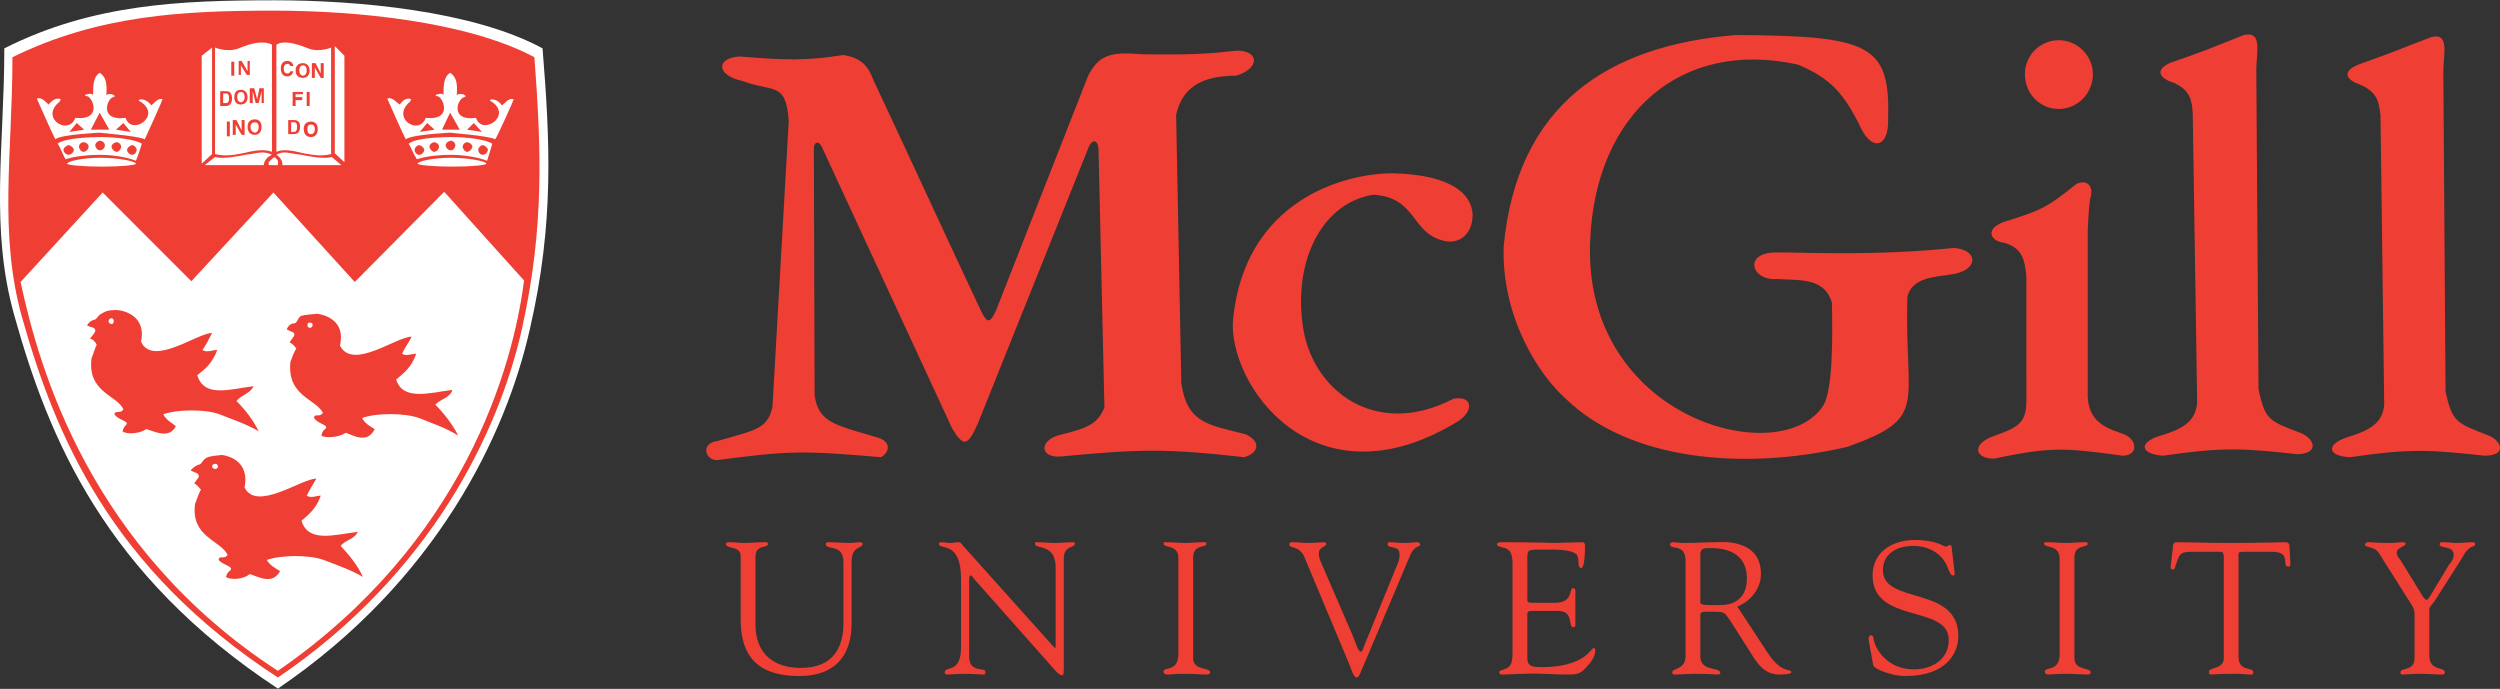
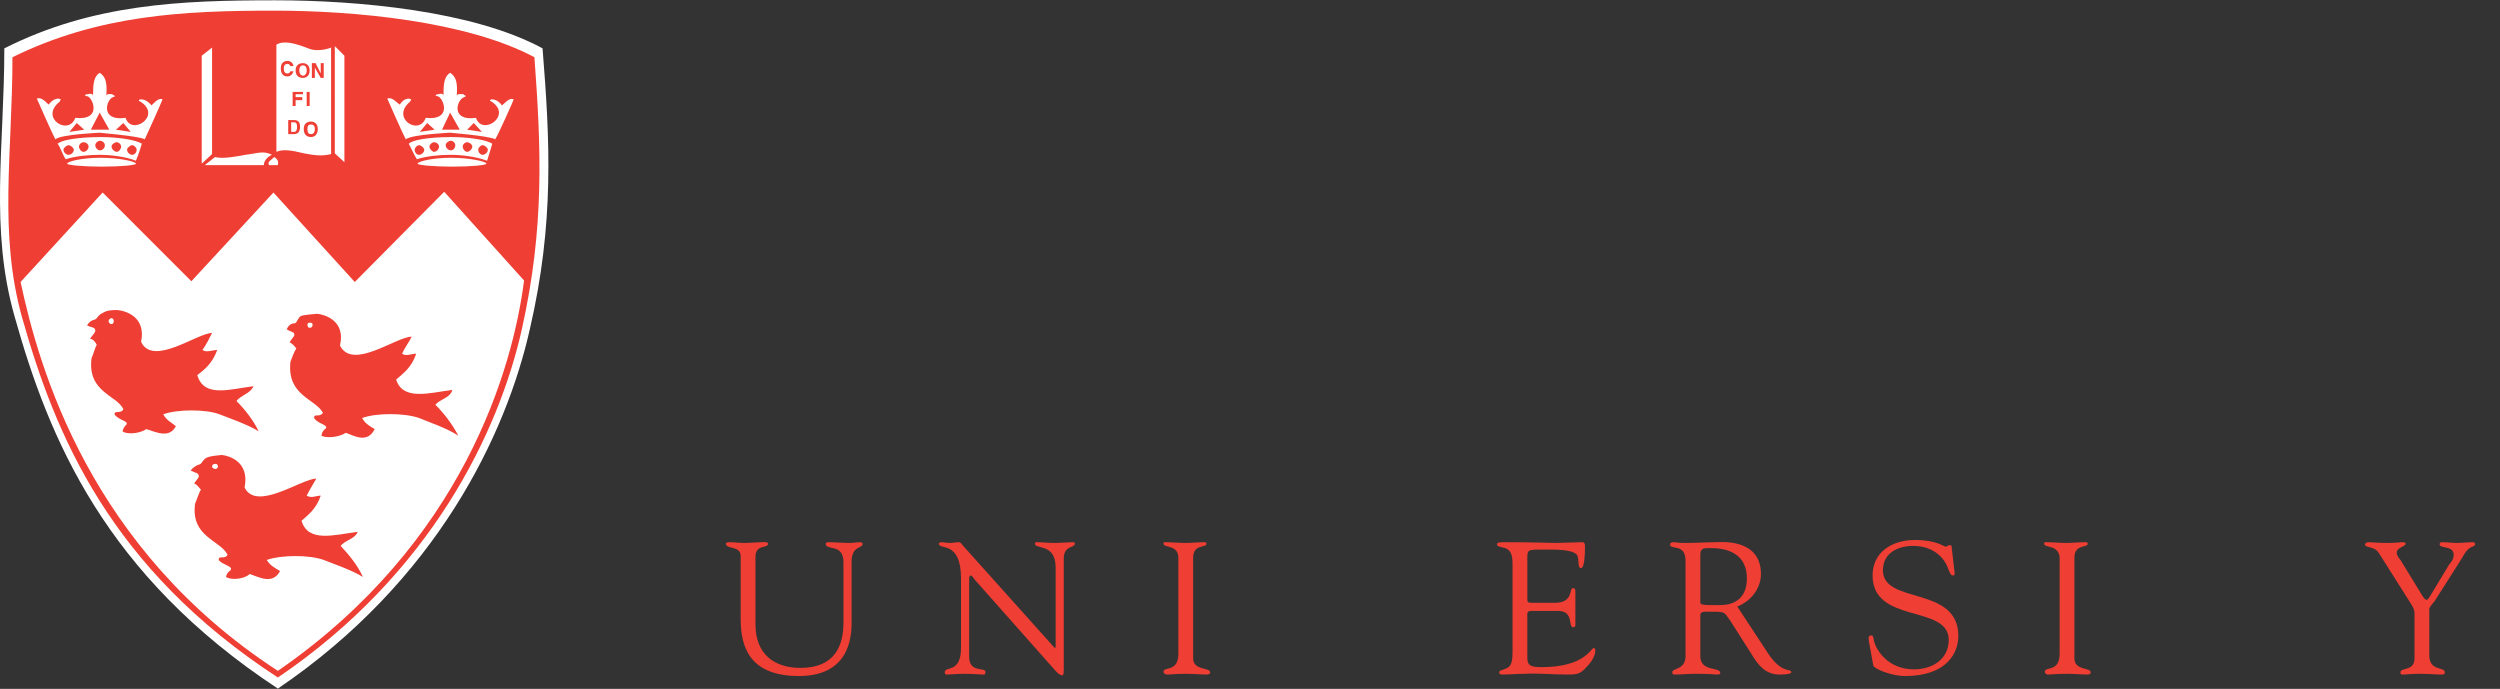
<svg xmlns="http://www.w3.org/2000/svg" width="450" height="124" viewBox="0 0 450 124" fill="none">
  <rect x="0" y="0" width="450" height="124" fill="#333333" stroke="none" />
  <path fill-rule="evenodd" clip-rule="evenodd" d="M135.984 100.259C135.984 97.864 138.246 98.795 138.246 97.864C138.246 97.465 137.314 97.598 137.181 97.598C136.116 97.598 135.052 97.732 133.987 97.732C133.056 97.732 132.257 97.598 131.325 97.598C131.192 97.598 130.66 97.598 130.66 97.864C130.66 98.929 133.322 98.13 133.322 100.126V111.438C133.322 116.628 135.052 121.685 143.835 121.685C153.683 121.685 153.283 113.301 153.283 111.704V101.191C153.283 98.13 155.28 98.795 155.28 97.864C155.28 97.731 155.014 97.598 154.881 97.598C154.215 97.598 153.55 97.732 153.018 97.732C151.687 97.732 150.356 97.598 149.025 97.598C148.892 97.598 148.626 97.732 148.626 97.864C148.626 99.195 151.82 97.731 151.82 101.191V112.103C151.82 116.095 150.356 120.221 144.101 120.221C139.444 120.221 135.984 117.826 135.984 112.369V100.259Z" fill="#EF3E33" />
  <path fill-rule="evenodd" clip-rule="evenodd" d="M172.981 116.629C172.981 121.287 170.053 119.823 170.053 121.02C170.053 121.154 170.053 121.419 170.452 121.419C170.718 121.419 172.448 121.286 173.646 121.286C175.243 121.286 176.308 121.419 177.107 121.419C177.373 121.419 177.373 121.153 177.373 120.887C177.373 120.089 174.446 121.153 174.446 118.225V104.385C174.446 103.719 174.579 103.587 174.712 103.587C174.978 103.587 175.378 104.253 175.378 104.253L189.883 120.621C190.549 121.419 190.948 121.553 191.214 121.553C191.48 121.553 191.48 121.02 191.48 120.089V100.526C191.48 98.131 193.476 98.663 193.476 97.864C193.476 97.598 193.343 97.598 193.077 97.598C192.279 97.598 190.815 97.732 189.75 97.732C188.685 97.732 187.621 97.598 186.689 97.598C186.423 97.598 186.29 97.598 186.29 97.864C186.29 98.929 190.016 97.731 190.016 102.122V116.229C190.016 116.495 190.016 116.628 189.882 116.628C189.882 116.628 189.749 116.495 189.483 116.229L173.381 98.263C173.247 98.13 172.982 97.597 172.583 97.597C172.05 97.597 171.518 97.731 170.986 97.731C170.454 97.731 169.922 97.597 169.389 97.597C169.256 97.597 168.99 97.731 168.99 97.863C168.99 99.061 172.983 97.198 172.983 104.118V116.629H172.981Z" fill="#EF3E33" />
  <path fill-rule="evenodd" clip-rule="evenodd" d="M212.105 117.693C212.105 121.02 209.443 119.955 209.443 120.887C209.443 121.153 209.577 121.419 210.242 121.419C210.641 121.419 211.307 121.286 213.436 121.286C214.9 121.286 216.364 121.419 217.029 121.419C217.695 121.419 217.827 121.286 217.827 121.02C217.827 120.089 214.766 120.754 214.766 118.492V100.393C214.766 97.864 217.162 98.663 217.162 97.864C217.162 97.598 217.029 97.598 216.496 97.598C215.564 97.598 214.5 97.732 213.435 97.732C212.238 97.732 210.906 97.598 209.709 97.598C209.443 97.598 209.443 97.598 209.443 97.864C209.443 98.662 212.105 97.997 212.105 100.393V117.693Z" fill="#EF3E33" />
-   <path fill-rule="evenodd" clip-rule="evenodd" d="M242.979 119.822C243.245 120.488 243.645 121.952 244.176 121.952C244.709 121.952 244.974 120.754 245.374 119.955L253.759 100.127C254.69 97.865 255.622 98.663 255.622 97.997C255.622 97.731 255.356 97.598 255.089 97.598C254.557 97.598 254.024 97.732 252.427 97.732C251.761 97.732 250.963 97.598 250.165 97.598C249.899 97.598 249.766 97.598 249.766 97.997C249.766 98.795 251.895 98.131 251.895 99.595C252.028 100.393 251.629 101.457 251.362 101.99L245.507 116.362C245.374 116.761 245.241 117.293 244.974 117.293C244.575 117.293 244.309 116.628 243.644 114.765L237.655 100.925C237.522 100.659 237.389 100.127 237.389 99.595C237.389 98.397 238.853 98.397 238.72 97.865C238.72 97.732 238.454 97.599 238.321 97.599C237.788 97.599 236.591 97.733 235.66 97.733C234.595 97.733 233.53 97.599 232.599 97.599C232.2 97.599 232.066 97.733 232.066 97.998C232.066 98.796 233.796 98.132 234.727 100.128L242.979 119.822Z" fill="#EF3E33" />
  <path fill-rule="evenodd" clip-rule="evenodd" d="M274.919 101.058C274.919 98.796 274.785 98.929 278.113 98.929C279.444 98.929 282.904 98.795 283.835 99.86C284.368 100.658 283.835 102.256 284.633 102.256C284.767 102.256 285.299 101.99 285.299 98.263C285.299 97.864 285.166 97.597 284.9 97.597C283.969 97.597 280.775 97.731 280.109 97.731C278.779 97.731 276.916 97.597 270.661 97.597C269.597 97.597 269.463 97.731 269.463 97.996C269.463 98.395 270.129 98.395 270.395 98.529C272.258 98.795 272.258 100.392 272.258 101.856V117.293C272.258 118.757 272.124 119.822 271.326 120.221C270.261 120.754 269.862 120.62 269.862 121.019C269.862 121.285 269.995 121.418 270.395 121.418C271.725 121.418 273.056 121.285 274.387 121.285C277.048 121.152 279.577 121.418 282.106 121.418C283.57 121.418 284.368 121.418 285.433 120.22C286.231 119.422 287.163 118.224 287.163 117.026C287.163 116.893 287.03 116.627 286.897 116.627C286.365 116.627 285.3 120.087 277.448 120.087C274.654 120.087 274.92 119.289 274.92 117.292V111.038C274.92 110.505 274.786 109.973 275.585 109.973H280.509C283.304 109.973 282.239 112.901 283.171 112.901C283.437 112.901 283.57 112.768 283.57 112.502C283.57 111.57 283.57 110.772 283.57 109.841C283.57 108.776 283.57 107.579 283.57 106.381C283.57 106.115 283.437 105.848 283.171 105.848C282.372 105.848 283.304 108.51 279.844 108.51H276.251C274.787 108.51 274.921 108.51 274.921 107.312V101.058H274.919Z" fill="#EF3E33" />
  <path fill-rule="evenodd" clip-rule="evenodd" d="M312.712 109.175C315.107 108.243 316.97 105.981 316.97 103.319C316.97 96.798 309.517 97.597 308.986 97.597C307.256 97.597 305.26 97.731 303.396 97.731C301.666 97.731 301.799 97.597 301.267 97.597C300.868 97.597 300.602 97.731 300.602 97.996C300.602 99.061 303.396 97.73 303.396 100.924V118.091C303.396 120.619 301.001 120.22 301.001 121.018C301.001 121.152 301.134 121.417 301.267 121.417C302.598 121.417 303.929 121.284 305.127 121.284C307.921 121.284 308.72 121.417 308.986 121.417C309.252 121.417 309.651 121.417 309.651 121.151C309.651 119.953 306.058 121.017 306.058 118.09V111.037C306.058 110.638 305.925 110.105 306.99 110.105C310.716 110.105 310.184 109.972 311.515 111.835L315.241 117.69C316.439 119.687 317.77 121.416 320.298 121.416C320.564 121.416 322.427 121.416 322.427 121.017C322.427 120.219 320.829 121.416 318.302 117.69L312.712 109.175ZM306.058 99.86C306.058 98.53 306.856 98.662 308.054 98.662C311.381 98.662 314.442 99.993 314.442 104.119C314.442 108.377 311.248 108.909 309.784 108.909C308.187 108.909 306.058 109.042 306.058 108.51V99.86Z" fill="#EF3E33" />
  <path fill-rule="evenodd" clip-rule="evenodd" d="M337.199 119.821C337.332 120.353 340.392 121.684 342.921 121.684C350.506 121.684 352.502 117.426 352.502 114.498C352.502 105.316 338.928 108.908 338.928 102.654C338.928 99.46 341.723 98.262 344.385 98.262C347.312 98.262 349.841 99.726 350.773 102.654C350.906 102.92 351.172 103.585 351.438 103.585C351.837 103.585 351.837 103.452 351.837 103.186L351.305 98.528C351.305 98.129 351.172 98.129 350.906 98.129C350.64 98.129 350.507 98.395 350.24 98.395C349.841 98.395 348.643 97.197 344.65 97.197C340.658 97.197 337.065 99.326 337.065 103.585C337.065 112.368 350.772 108.775 350.772 115.163C350.772 118.756 347.711 120.486 344.517 120.486C339.859 120.486 337.73 117.026 337.331 115.428C337.198 114.763 337.198 114.364 336.799 114.364C336.4 114.364 336.266 114.763 336.4 115.428L337.199 119.821Z" fill="#EF3E33" />
  <path fill-rule="evenodd" clip-rule="evenodd" d="M370.734 117.693C370.734 121.02 368.072 119.955 368.072 120.887C368.072 121.153 368.206 121.419 368.738 121.419C369.271 121.419 369.936 121.286 372.065 121.286C373.396 121.286 374.859 121.419 375.658 121.419C376.19 121.419 376.323 121.286 376.323 121.02C376.323 120.089 373.396 120.754 373.396 118.492V100.393C373.396 97.864 375.791 98.663 375.791 97.864C375.791 97.598 375.658 97.598 375.125 97.598C374.06 97.598 372.995 97.732 372.064 97.732C370.733 97.732 369.535 97.598 368.338 97.598C368.072 97.598 367.939 97.598 367.939 97.864C367.939 98.662 370.601 97.997 370.733 100.393L370.734 117.693Z" fill="#EF3E33" />
-   <path fill-rule="evenodd" clip-rule="evenodd" d="M400.278 118.492C400.278 120.488 397.616 120.089 397.616 120.887C397.616 121.286 397.616 121.419 398.015 121.419C398.148 121.419 398.814 121.286 402.54 121.286C403.605 121.286 404.536 121.419 405.334 121.419C405.6 121.419 405.6 121.02 405.6 121.02C405.6 119.955 402.939 121.02 402.939 118.226V101.058C402.939 99.195 402.673 99.328 404.269 99.328H409.06C412.52 99.328 410.657 101.99 411.854 101.99C412.387 101.99 412.253 101.591 412.253 101.192L412.12 98.53C412.12 97.732 411.854 97.598 411.189 97.598C410.524 97.598 407.329 97.732 401.208 97.732C396.95 97.732 394.288 97.598 391.76 97.598C391.094 97.598 391.094 98.396 391.094 98.796L390.695 102.123C390.695 102.257 390.828 102.522 391.094 102.522C391.493 102.522 391.493 102.123 391.627 101.724C392.293 99.861 392.293 99.329 394.421 99.329H399.878C400.41 99.462 400.277 100.659 400.277 100.926L400.278 118.492Z" fill="#EF3E33" />
  <path fill-rule="evenodd" clip-rule="evenodd" d="M433.947 108.643C434.213 109.043 434.612 109.708 434.612 110.373V118.491C434.612 120.886 432.083 120.088 432.083 121.019C432.083 121.418 432.216 121.418 432.615 121.418C432.881 121.418 434.079 121.285 435.676 121.285C436.874 121.285 438.87 121.418 439.27 121.418C439.802 121.418 440.068 121.418 440.068 121.019C440.068 119.954 437.274 120.886 437.274 117.958V109.707C437.274 109.308 437.54 109.042 438.205 108.243L442.863 100.924C443.395 100.126 443.794 99.061 444.725 98.529C444.991 98.395 445.524 98.263 445.524 97.996C445.524 97.73 445.39 97.597 445.125 97.597C444.193 97.597 443.262 97.731 442.197 97.731C441.399 97.731 440.6 97.597 439.801 97.597C439.402 97.597 439.136 97.597 439.136 97.996C439.136 98.794 441.664 98.13 441.664 99.859C441.664 100.657 441.132 101.323 440.866 101.589L437.406 107.311C437.14 107.71 437.007 107.977 436.741 107.977C436.608 107.977 436.342 107.711 436.076 107.311L432.083 100.79C431.817 100.524 431.417 99.992 431.417 99.459C431.417 98.528 433.014 98.394 433.014 97.862C433.014 97.596 432.615 97.596 432.349 97.596C432.083 97.596 431.151 97.73 430.087 97.73C427.691 97.73 427.159 97.596 426.227 97.596C425.961 97.596 425.695 97.862 425.695 97.995C425.695 98.661 427.425 98.261 428.224 99.593L433.947 108.643Z" fill="#EF3E33" />
-   <path fill-rule="evenodd" clip-rule="evenodd" d="M370.602 7.237C373.929 7.237 376.723 10.031 376.723 13.358C376.723 16.819 373.929 19.613 370.602 19.613C367.142 19.613 364.481 16.819 364.481 13.358C364.48 10.033 367.142 7.237 370.602 7.237ZM429.156 72.846C428.89 75.507 427.559 77.237 422.502 78.701C418.509 80.031 419.041 82.16 423.034 82.293C433.947 80.697 437.406 80.963 447.254 82.028C451.113 82.028 450.448 79.499 448.052 78.434C442.33 76.172 441.399 76.172 440.2 70.45L439.801 12.96C439.801 9.632 440.999 5.773 437.539 6.705C431.018 9.233 430.486 9.499 424.498 11.63C421.304 12.96 422.502 14.424 424.764 15.223C427.958 16.553 428.224 18.416 428.49 20.811L429.156 72.846ZM395.488 72.447C395.222 75.24 393.891 76.972 388.834 78.436C384.842 79.633 385.241 81.761 389.367 82.028C400.28 80.431 403.739 80.698 413.587 81.763C417.313 81.629 416.781 79.234 414.385 78.037C408.53 75.775 407.731 75.775 406.533 70.052L406.134 12.694C406.134 9.368 407.331 5.508 403.872 6.307C397.219 8.969 396.686 9.234 390.831 11.232C387.637 12.562 388.834 14.159 391.097 14.825C394.291 16.155 394.558 18.151 394.69 20.415L395.488 72.447ZM364.747 49.822C364.481 46.895 364.081 44.633 360.754 43.702C358.359 43.435 357.161 41.306 360.621 39.975C367.408 37.846 368.339 37.447 373.662 33.188C375.259 32.257 377.122 33.056 376.191 35.983C375.925 38.112 375.925 39.176 375.792 41.572V71.513C376.058 76.438 379.917 77.236 382.313 78.168C384.708 79.099 384.975 82.026 382.047 82.026C371.534 80.562 369.138 80.43 358.892 82.558C355.432 82.558 354.767 79.897 359.025 78.433C363.151 76.969 364.615 76.171 364.748 72.578L364.747 49.822ZM270.66 44.367C273.056 18.816 289.424 8.169 312.447 6.306C336.801 6.439 340.261 8.036 339.861 21.61C339.994 26.535 336.8 27.599 334.538 22.142C331.876 17.085 329.747 14.158 323.626 11.63C302.599 6.971 287.162 20.413 286.231 43.303C284.767 75.507 320.831 84.956 328.283 72.846C329.88 69.784 329.88 61.401 329.747 54.48C328.416 49.956 324.025 50.489 319.899 50.222C315.241 50.621 313.644 45.431 319.765 45.431C325.754 45.431 337.065 46.096 351.704 44.633C356.096 44.9 356.362 48.758 351.039 49.425C348.777 49.824 343.986 49.824 343.321 53.55C342.788 73.246 347.313 75.109 332.541 80.431C313.644 84.823 293.283 82.826 281.838 71.781C276.649 67.124 270.261 56.742 270.66 44.367ZM221.953 57.408C224.082 36.249 241.649 31.192 250.699 31.192C261.478 31.457 264.938 35.051 265.071 38.645C265.071 42.239 262.542 44.102 259.747 43.303C253.892 41.839 255.089 35.584 247.238 35.051C238.322 36.382 232.866 46.364 234.463 58.34C235.926 70.183 247.504 79.1 261.61 71.781C265.071 71.115 265.336 73.91 262.542 75.772C236.592 91.743 220.889 69.12 221.953 57.408ZM141.974 21.744C141.441 14.557 139.179 16.686 133.589 14.557C129.064 13.627 128.665 10.431 133.19 10.166C141.175 10.832 145.167 10.964 151.821 9.9C154.882 10.432 156.212 11.63 157.277 14.557C162.866 26.401 170.984 44.102 176.573 55.946C177.638 58.075 178.17 58.474 179.368 55.679L195.869 13.627C197.732 10.034 199.729 9.235 205.451 9.768C215.432 9.901 217.827 9.635 222.75 9.102C226.875 9.235 226.61 12.43 222.484 13.627C216.096 13.627 212.769 15.889 211.704 20.68L212.636 68.987C213.701 76.174 217.426 76.439 224.213 78.169C227.141 79.499 226.475 81.629 223.947 82.294C209.84 80.698 205.05 80.831 191.077 82.162C187.084 82.561 186.818 79.1 191.21 78.169C196.267 76.972 197.598 76.04 198.795 73.379L197.73 26.802C197.597 24.939 196.4 24.939 195.734 27.067L176.039 76.174C174.176 80.431 173.377 80.431 171.381 77.105L148.093 26.802C147.427 25.072 146.496 25.604 146.496 26.668L146.629 71.115C147.295 76.305 150.887 76.573 158.207 78.835C160.203 79.499 160.336 81.23 158.606 82.294C144.499 81.097 142.104 81.097 129.062 82.826C126.933 82.826 126.001 79.766 129.196 79.367C136.116 77.371 138.112 77.237 139.044 73.246L141.974 21.744Z" fill="#EF3E33" />
  <path fill-rule="evenodd" clip-rule="evenodd" d="M2.64 57.01C-1.885 41.174 0.778 26.402 0.778 8.703C16.614 0.718 32.45 0.053 49.485 0.053C64.257 0.053 85.15 1.916 97.659 8.703C98.99 25.338 99.789 40.109 95.397 59.139C91.139 78.17 78.629 104.519 50.018 123.948C18.875 103.454 8.762 78.835 2.64 57.01Z" fill="white" />
  <path fill-rule="evenodd" clip-rule="evenodd" d="M3.971 57.142C-0.287 41.838 2.241 27.599 2.241 10.299C17.678 2.714 32.849 1.915 49.351 1.915C63.723 1.915 83.952 3.778 96.194 10.299C97.392 26.535 98.057 40.774 93.932 59.272C89.807 77.636 77.696 103.188 50.016 121.952C19.807 102.256 9.959 78.302 3.971 57.142Z" fill="#EF3E33" />
  <path fill-rule="evenodd" clip-rule="evenodd" d="M18.477 34.653L3.705 50.755C7.032 66.325 16.214 98.796 50.016 120.755C83.418 97.731 92.335 66.192 94.331 50.489L79.959 34.52L63.857 50.755L49.218 34.654L34.446 50.623L18.477 34.653Z" fill="white" />
  <path fill-rule="evenodd" clip-rule="evenodd" d="M25.263 18.284C25.13 18.284 24.731 18.018 25.263 17.885C25.662 17.885 26.328 17.885 27.26 18.95C27.526 18.817 28.458 17.486 29.256 17.885C29.256 18.019 26.328 24.539 26.062 25.071C24.732 24.405 17.146 23.873 17.945 23.873C18.611 23.873 11.025 24.139 9.96 25.071C9.561 24.405 6.633 17.752 6.633 17.752C7.564 17.353 8.496 18.683 8.763 18.817C9.561 17.752 10.36 17.752 10.493 17.752C11.291 17.885 10.759 18.018 10.759 18.284C7.033 21.212 12.356 24.539 13.553 21.212C18.211 21.744 16.88 17.885 15.815 17.353C14.884 17.219 15.416 16.954 15.815 16.954C16.081 16.82 16.747 16.82 16.747 17.22C16.747 15.091 16.88 13.76 17.945 13.095C19.143 13.893 19.276 15.091 19.143 17.22C19.277 16.821 19.809 16.954 20.208 16.954C20.341 17.22 21.139 17.22 20.341 17.486C19.143 17.885 17.946 21.878 22.603 21.212C23.666 24.539 29.256 20.812 25.263 18.284ZM22.202 22.143L23.533 23.741L20.872 23.342L22.202 22.143ZM17.944 20.28L19.674 23.341H16.347L17.944 20.28ZM13.818 22.143L12.488 23.741L15.15 23.342L13.818 22.143Z" fill="white" />
  <path fill-rule="evenodd" clip-rule="evenodd" d="M11.823 28.664C11.29 27.866 10.758 26.268 10.359 25.869C11.689 24.805 16.48 24.671 18.211 24.671C20.739 24.671 24.332 25.07 25.53 25.869C25.53 25.869 24.998 27.732 24.465 28.93C22.469 28.132 19.675 27.866 17.944 27.866C15.815 27.866 13.42 28.131 11.823 28.664ZM23.801 26.135C24.2 26.135 24.599 26.667 24.599 26.933C24.599 27.466 24.2 27.865 23.801 27.865C23.401 27.865 22.869 27.466 22.869 26.933C22.869 26.667 23.401 26.135 23.801 26.135ZM21.006 25.603C21.405 25.603 21.804 26.002 21.804 26.401C21.804 26.8 21.405 27.332 21.006 27.332C20.607 27.332 20.075 26.8 20.075 26.401C20.075 26.002 20.606 25.603 21.006 25.603ZM17.945 25.337C18.477 25.337 18.876 25.736 18.876 26.135C18.876 26.667 18.477 27.067 17.945 27.067C17.679 27.067 17.147 26.667 17.147 26.135C17.146 25.736 17.678 25.337 17.945 25.337ZM15.017 25.603C15.55 25.603 15.949 26.002 15.949 26.401C15.949 26.8 15.55 27.332 15.017 27.332C14.618 27.332 14.219 26.8 14.219 26.401C14.219 26.002 14.618 25.603 15.017 25.603ZM12.355 26.135C12.754 26.135 13.287 26.667 13.287 26.933C13.287 27.466 12.754 27.865 12.355 27.865C11.956 27.865 11.424 27.466 11.424 26.933C11.424 26.667 11.956 26.135 12.355 26.135Z" fill="white" />
  <path fill-rule="evenodd" clip-rule="evenodd" d="M18.078 28.398C21.405 28.398 24.466 29.064 24.466 29.462C24.466 29.729 21.804 29.994 18.345 29.994C15.018 29.994 12.09 29.729 12.09 29.462C12.089 29.062 14.751 28.398 18.078 28.398Z" fill="white" />
  <path fill-rule="evenodd" clip-rule="evenodd" d="M88.475 18.284C88.341 18.284 87.942 18.018 88.475 17.885C88.741 17.885 89.54 17.885 90.338 18.95C90.737 18.817 91.536 17.486 92.467 17.885C92.467 18.019 89.54 24.539 89.141 25.071C87.943 24.405 80.357 23.873 81.023 23.873C81.689 23.873 74.236 24.139 73.038 25.071C72.639 24.405 69.711 17.752 69.711 17.752C70.643 17.353 71.574 18.683 71.973 18.817C72.639 17.752 73.437 17.752 73.57 17.752C74.368 17.885 73.836 18.018 73.836 18.284C70.243 21.212 75.433 24.539 76.63 21.212C81.288 21.744 79.957 17.885 78.892 17.353C77.961 17.219 78.626 16.954 78.892 16.954C79.291 16.82 79.824 16.82 79.824 17.22C79.824 15.091 79.957 13.76 81.022 13.095C82.22 13.893 82.353 15.091 82.22 17.22C82.353 16.821 82.886 16.954 83.418 16.954C83.552 17.22 84.217 17.22 83.552 17.486C82.221 17.885 81.023 21.878 85.681 21.212C86.745 24.539 92.334 20.812 88.475 18.284ZM85.281 22.143L86.745 23.741L84.083 23.342L85.281 22.143ZM81.023 20.28L82.753 23.341H79.559L81.023 20.28ZM76.897 22.143L75.567 23.741L78.229 23.342L76.897 22.143Z" fill="white" />
  <path fill-rule="evenodd" clip-rule="evenodd" d="M75.034 28.664C74.502 27.866 73.836 26.268 73.57 25.869C74.768 24.805 79.559 24.671 81.289 24.671C83.95 24.671 87.41 25.07 88.608 25.869C88.608 25.869 88.076 27.732 87.677 28.93C85.547 28.132 82.886 27.866 81.023 27.866C79.027 27.866 76.631 28.131 75.034 28.664ZM86.879 26.135C87.278 26.135 87.81 26.667 87.81 26.933C87.81 27.466 87.278 27.865 86.879 27.865C86.48 27.865 86.08 27.466 86.08 26.933C86.079 26.667 86.479 26.135 86.879 26.135ZM84.084 25.603C84.483 25.603 85.016 26.002 85.016 26.401C85.016 26.8 84.483 27.332 84.084 27.332C83.685 27.332 83.286 26.8 83.286 26.401C83.286 26.002 83.684 25.603 84.084 25.603ZM81.156 25.337C81.555 25.337 81.955 25.736 81.955 26.135C81.955 26.667 81.555 27.067 81.156 27.067C80.757 27.067 80.225 26.667 80.225 26.135C80.224 25.736 80.756 25.337 81.156 25.337ZM78.095 25.603C78.628 25.603 79.027 26.002 79.027 26.401C79.027 26.8 78.628 27.332 78.095 27.332C77.829 27.332 77.297 26.8 77.297 26.401C77.297 26.002 77.829 25.603 78.095 25.603ZM75.433 26.135C75.832 26.135 76.365 26.667 76.365 26.933C76.365 27.466 75.832 27.865 75.433 27.865C75.034 27.865 74.635 27.466 74.635 26.933C74.635 26.667 75.034 26.135 75.433 26.135Z" fill="white" />
  <path fill-rule="evenodd" clip-rule="evenodd" d="M81.157 28.398C84.484 28.398 87.545 29.064 87.545 29.462C87.545 29.729 84.883 29.994 81.424 29.994C78.097 29.994 75.17 29.729 75.17 29.462C75.169 29.062 77.83 28.398 81.157 28.398Z" fill="white" />
  <path fill-rule="evenodd" clip-rule="evenodd" d="M16.48 64.462C16.746 63.928 17.146 62.465 17.412 62.066C17.146 61.533 16.746 61.001 16.214 61.001C16.48 60.468 17.279 59.803 17.146 59.404C17.013 58.871 16.613 59.005 15.682 58.605C15.948 57.94 16.747 57.541 17.013 57.541C17.545 57.407 17.545 56.742 18.476 56.343C19.275 55.81 20.206 55.81 21.138 55.81C22.602 55.944 26.328 57.008 25.397 61.532C27.526 66.058 35.511 59.935 38.173 59.935C37.64 60.999 37.108 62.065 36.443 62.996C37.241 63.529 38.173 62.996 39.105 62.996C38.174 65.525 36.71 66.59 35.512 67.522C36.71 71.647 41.367 70.049 45.625 69.517C45.093 70.847 43.363 71.115 42.564 72.178C44.028 73.642 45.625 75.639 46.557 77.635C44.694 76.438 40.835 75.106 39.504 74.573C37.109 73.642 31.919 73.642 29.39 74.573C29.923 75.638 30.854 76.038 31.652 76.704C30.454 79.099 27.793 77.635 26.329 77.236C24.999 78.168 22.603 78.168 22.071 77.635C22.071 77.635 22.071 77.103 22.737 76.438C23.269 75.772 21.273 75.64 20.608 74.575C20.608 73.777 21.806 74.575 22.205 73.644C21.005 71.116 15.681 70.584 16.48 64.462ZM20.073 57.275C20.339 57.275 20.472 57.541 20.472 57.807C20.472 58.074 20.338 58.34 20.073 58.34C19.807 58.34 19.54 58.074 19.54 57.807C19.541 57.541 19.807 57.275 20.073 57.275Z" fill="#EF3E33" />
  <path fill-rule="evenodd" clip-rule="evenodd" d="M52.279 65.127C52.412 64.728 52.945 63.264 53.344 62.732C52.945 62.2 52.412 61.667 52.146 61.667C52.279 61.135 53.21 60.469 52.944 60.07C52.811 59.671 52.411 59.804 51.613 59.272C51.879 58.606 52.411 58.207 52.944 58.207C53.476 58.207 53.476 57.409 54.142 56.876C55.073 56.61 56.005 56.61 57.07 56.477C58.4 56.611 62.259 57.675 61.195 62.2C63.457 66.725 71.308 60.602 74.103 60.602C73.57 61.667 72.772 62.732 72.373 63.663C73.038 64.196 74.103 63.663 74.902 63.663C74.104 66.192 72.507 67.256 71.309 68.321C72.507 72.18 77.298 70.716 81.423 70.183C81.024 71.647 79.293 71.781 78.362 72.845C79.826 74.309 81.423 76.305 82.487 78.433C80.624 77.103 76.631 75.772 75.434 75.24C72.772 74.308 67.716 74.308 65.187 75.24C65.72 76.305 66.784 76.837 67.449 77.236C66.119 79.897 63.723 78.434 62.259 77.902C60.795 78.834 58.533 78.834 57.868 78.435C57.868 78.435 57.868 77.636 58.666 77.104C59.065 76.439 57.202 76.306 56.536 75.241C56.536 74.31 57.468 75.241 58.133 74.31C56.804 71.781 51.613 71.249 52.279 65.127ZM55.739 58.074C56.138 58.074 56.272 58.207 56.272 58.473C56.272 58.739 56.138 59.005 55.739 59.005C55.473 59.005 55.34 58.739 55.34 58.473C55.34 58.207 55.473 58.074 55.739 58.074Z" fill="#EF3E33" />
  <path fill-rule="evenodd" clip-rule="evenodd" d="M35.111 90.678C35.377 90.146 35.778 88.681 36.176 88.148C35.778 87.749 35.379 87.084 34.978 87.084C35.111 86.552 35.91 86.019 35.776 85.621C35.644 85.088 35.377 85.221 34.312 84.689C34.712 84.156 35.377 83.757 35.776 83.624C36.309 83.624 36.309 82.959 37.108 82.425C37.906 82.026 38.971 82.027 39.901 81.894C41.233 82.027 44.959 83.091 44.026 87.749C46.157 92.141 54.273 86.152 56.934 86.152C56.403 87.083 55.736 88.148 55.205 89.213C56.002 89.745 56.934 89.213 57.733 89.213C56.934 91.608 55.471 92.672 54.273 93.737C55.471 97.731 60.129 96.267 64.386 95.734C63.855 97.065 62.124 97.198 61.325 98.263C62.789 99.859 64.386 101.723 65.317 103.852C63.456 102.654 59.596 101.323 58.264 100.791C55.736 99.859 50.679 99.859 48.017 100.791C48.55 101.722 49.481 102.255 50.413 102.787C49.081 105.316 46.553 103.852 44.956 103.319C43.758 104.384 41.364 104.384 40.697 103.852C40.697 103.852 40.697 103.186 41.495 102.654C42.029 101.856 40.032 101.722 39.367 100.791C39.367 99.859 40.431 100.791 40.964 99.859C39.636 97.199 34.312 96.667 35.111 90.678ZM38.837 83.492C38.971 83.492 39.236 83.624 39.236 84.023C39.236 84.157 38.971 84.422 38.837 84.422C38.438 84.422 38.172 84.156 38.172 84.023C38.172 83.624 38.438 83.492 38.837 83.492Z" fill="#EF3E33" />
-   <path fill-rule="evenodd" clip-rule="evenodd" d="M38.705 8.569C38.705 8.569 40.967 9.5 42.963 8.702C45.225 7.77 47.355 7.238 48.952 8.036V27.332C47.622 26.8 45.758 27.066 43.629 27.598C41.633 27.997 40.435 28.13 38.705 27.731V8.569ZM45.093 22.808C45.093 22.142 45.625 22.01 45.891 22.01C46.157 22.01 46.557 22.143 46.557 22.808C46.557 23.606 46.158 23.873 45.891 23.873C45.625 23.873 45.093 23.607 45.093 22.808ZM44.56 22.808C44.56 24.139 45.492 24.272 45.891 24.272C46.157 24.272 47.089 24.139 47.089 22.808C47.089 21.61 46.158 21.478 45.891 21.478C45.492 21.478 44.56 21.611 44.56 22.808ZM43.496 23.474L42.564 21.611H41.898V24.273H42.431V22.41L43.496 24.273H44.028V21.611H43.496V23.474ZM40.835 24.539H41.367V21.877H40.835V24.539ZM47.488 15.888H46.69L46.291 17.884L45.759 15.888H44.96V18.55H45.492V16.421L46.024 18.55H46.557L47.089 16.421V18.55H47.488V15.888ZM42.698 17.485C42.698 16.687 43.097 16.554 43.363 16.554C43.629 16.554 44.029 16.687 44.029 17.485C44.029 18.15 43.63 18.417 43.363 18.417C43.097 18.417 42.698 18.151 42.698 17.485ZM42.165 17.485C42.165 18.682 42.963 18.816 43.363 18.816C43.629 18.816 44.561 18.682 44.561 17.485C44.561 16.287 43.63 16.155 43.363 16.155C42.963 16.155 42.165 16.288 42.165 17.485ZM40.169 16.82H40.701C40.967 16.82 41.234 16.954 41.234 17.752C41.234 18.151 41.101 18.55 40.701 18.55H40.169V16.82ZM39.636 19.082H40.701C41.633 19.082 41.766 18.151 41.766 17.752C41.766 17.219 41.633 16.421 40.835 16.421H39.637L39.636 19.082ZM44.56 12.828L43.496 10.965H42.963V13.494H43.362V11.764L44.427 13.494H44.96V10.965H44.56V12.828ZM41.633 13.626H42.165V11.097H41.633V13.626Z" fill="white" />
  <path fill-rule="evenodd" clip-rule="evenodd" d="M38.172 8.568L36.309 10.032V29.461L38.172 27.731V8.568Z" fill="white" />
  <path fill-rule="evenodd" clip-rule="evenodd" d="M36.842 29.728L38.705 28.264C40.036 28.663 42.83 28.13 44.161 27.865C46.423 27.599 47.355 27.066 48.952 27.865C48.021 28.264 47.488 29.062 47.488 29.728H36.842Z" fill="white" />
-   <path fill-rule="evenodd" clip-rule="evenodd" d="M61.46 29.728L59.73 28.264C58.266 28.663 55.605 28.13 54.273 27.865C51.878 27.599 51.079 27.066 49.748 27.865C50.414 28.264 50.946 29.062 50.813 29.728H61.46Z" fill="white" />
  <path fill-rule="evenodd" clip-rule="evenodd" d="M60.264 8.303L61.994 10.033V29.196L60.264 27.599V8.303Z" fill="white" />
  <path fill-rule="evenodd" clip-rule="evenodd" d="M59.597 8.569C59.597 8.569 57.335 9.5 55.472 8.702C53.077 7.77 51.081 7.238 49.75 8.036V27.332C50.948 26.8 52.545 27.066 54.674 27.598C56.804 27.997 58.001 28.13 59.598 27.731L59.597 8.569ZM51.879 24.139H52.944C53.875 24.139 54.009 23.341 54.009 22.808C54.009 22.276 53.875 21.61 52.944 21.61H51.879V24.139ZM52.411 22.01H52.944C53.21 22.01 53.476 22.143 53.476 22.808C53.476 23.341 53.343 23.74 52.944 23.74H52.411V22.01ZM54.673 23.208C54.673 24.539 55.605 24.672 56.004 24.672C56.27 24.672 57.202 24.539 57.202 23.208C57.202 22.01 56.271 21.878 56.004 21.878C55.605 21.877 54.673 22.01 54.673 23.208ZM55.339 23.208C55.339 22.543 55.605 22.409 56.005 22.409C56.271 22.409 56.671 22.543 56.671 23.208C56.671 24.006 56.272 24.14 56.005 24.14C55.605 24.139 55.339 24.006 55.339 23.208ZM53.209 18.018H54.407V17.485H53.209V16.953H54.54V16.554H52.677V19.082H53.209V18.018ZM55.206 19.082H55.738V16.554H55.206V19.082ZM52.81 11.896C52.81 11.497 52.411 10.965 51.746 10.965C50.947 10.965 50.548 11.497 50.548 12.295C50.548 13.227 50.947 13.759 51.746 13.759C52.278 13.759 52.677 13.36 52.81 12.828H52.278C52.145 13.094 52.012 13.227 51.746 13.227C51.213 13.227 51.08 12.828 51.08 12.295C51.08 11.63 51.479 11.497 51.746 11.497C52.145 11.497 52.145 11.763 52.278 11.896H52.81ZM53.209 12.694C53.209 13.892 54.141 14.025 54.54 14.025C54.806 14.025 55.738 13.892 55.738 12.694C55.738 11.496 54.807 11.364 54.54 11.364C54.141 11.364 53.209 11.497 53.209 12.694ZM53.875 12.694C53.875 11.896 54.274 11.763 54.541 11.763C54.807 11.763 55.207 11.896 55.207 12.694C55.207 13.36 54.808 13.626 54.541 13.626C54.274 13.626 53.875 13.36 53.875 12.694ZM57.734 13.227L56.803 11.364H56.137V14.026H56.67V12.163L57.734 14.026H58.267V11.364H57.734V13.227Z" fill="white" />
  <path fill-rule="evenodd" clip-rule="evenodd" d="M49.351 28.265C48.553 29.063 48.153 29.063 48.42 29.729H50.017C50.15 29.063 50.017 28.664 49.351 28.265Z" fill="white" />
</svg>